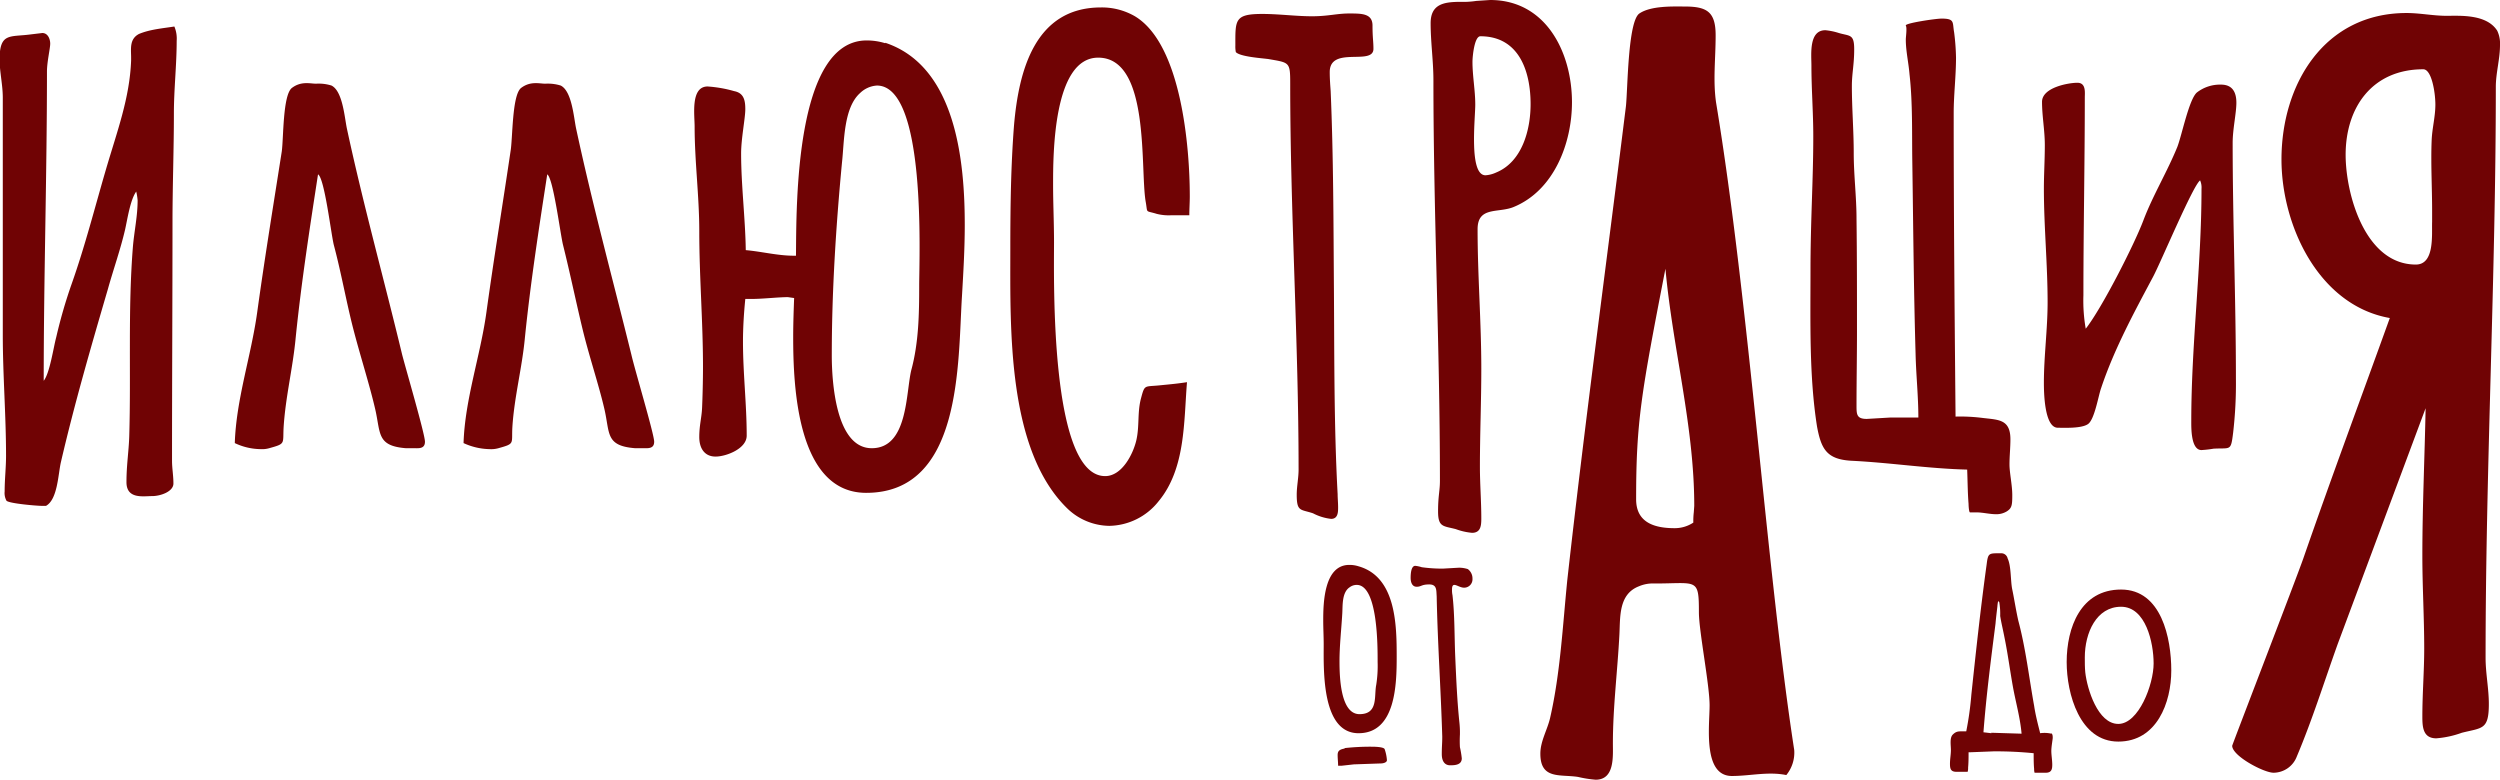
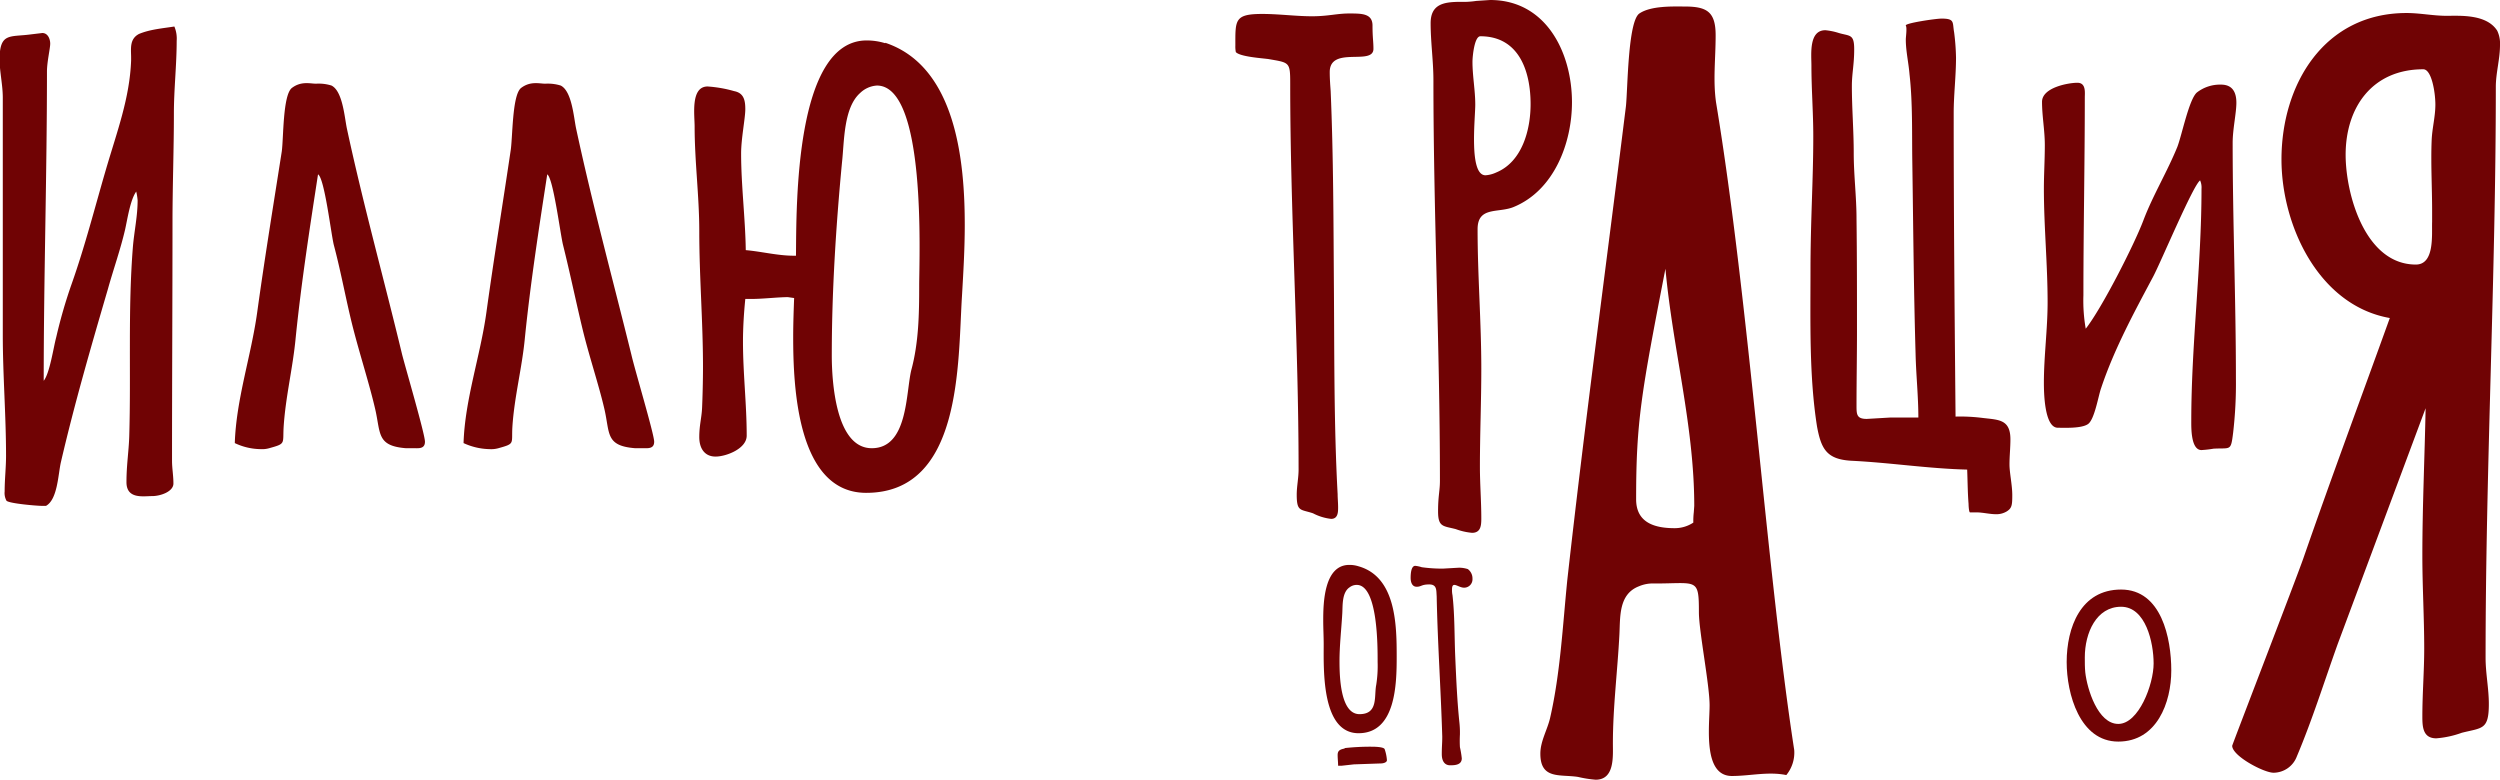
<svg xmlns="http://www.w3.org/2000/svg" viewBox="0 0 537.7 167.7">
  <defs>
    <style>.cls-1{fill:#700304;}</style>
  </defs>
  <g id="Слой_2" data-name="Слой 2">
    <path class="cls-1" d="M29.9,7.3c2.4-1,5.1-1.2,7.6-1.6A6.7,6.7,0,0,1,38,8.8c0,5.2-.6,10.4-.6,15.6,0,7.8-.3,15.7-.3,23.5C37.1,65,37,82,37,99.1c0,1.6.3,3.2.3,4.9s-2.7,2.7-4.6,2.7-5.5.7-5.5-3,.5-6.6.6-9.9c.4-13.6-.3-27.3.8-40.9.3-3.3,1-6.5,1-9.8a12.5,12.5,0,0,0-.3-1.9c-1.3,1.8-1.9,6-2.4,8.2-1,4.3-2.5,8.5-3.7,12.8C19.6,74.5,16,86.9,13.1,99.4c-.6,2.6-.7,8-3.2,9.4H9c-1.1,0-7-.5-7.6-1.1a3.4,3.4,0,0,1-.4-2c0-2.6.3-5.1.3-7.7,0-8.7-.7-17.3-.7-26v-51c0-2.8-.7-5.6-.7-8.4C0,7,2.1,8,6.6,7.4l2.5-.3c1.2,0,1.7,1.3,1.7,2.3s-.7,3.9-.7,6c0,22.2-.7,44.3-.7,66.5,1.3-1.6,2.1-7.2,2.7-9.4a106.8,106.8,0,0,1,3.3-11.4c2.9-8.2,5-16.5,7.4-24.7S27.9,21.1,28.2,13v-.6c0-1.9-.4-4,1.7-5.1Z" />
    <path class="cls-1" d="M86.5,76.3c.8,3.1,4.9,17.1,4.9,18.7S90,96.4,89,96.4H87.3c-6.3-.5-5.4-3.2-6.6-8.4S77.5,76.6,76,70.8s-2.6-12.1-4.2-18.1c-.6-2.4-2-14.4-3.4-15.2-1.8,11.7-3.6,23.3-4.8,35.1C63,79.1,61.4,85.4,61,91.9c-.2,3.6.5,3.5-3.1,4.5a5.5,5.5,0,0,1-1.8.2,13.2,13.2,0,0,1-5.6-1.3c.3-9.4,3.5-18.7,4.8-28,1.6-11.6,3.5-23.2,5.3-34.7.4-2.8.2-12.2,2.2-13.7S66.7,18,68,18a9.1,9.1,0,0,1,3.3.4c2.4,1.2,2.8,6.8,3.3,9.2,3.5,16.3,8,32.5,11.9,48.7Z" />
    <path class="cls-1" d="M135.8,76.3c.7,3.1,4.9,17.1,4.9,18.7s-1.4,1.4-2.5,1.4h-1.6c-6.4-.5-5.4-3.2-6.6-8.4s-3.3-11.4-4.7-17.2-2.7-12.1-4.2-18.1c-.6-2.4-2.1-14.4-3.4-15.2-1.8,11.7-3.6,23.3-4.8,35.1-.6,6.5-2.3,12.8-2.7,19.3-.2,3.6.6,3.5-3,4.5a5.8,5.8,0,0,1-1.9.2,13.9,13.9,0,0,1-5.6-1.3c.3-9.4,3.6-18.7,4.9-28,1.6-11.6,3.5-23.2,5.2-34.7.5-2.8.3-12.2,2.3-13.7s3.9-.9,5.2-.9a9.3,9.3,0,0,1,3.3.4c2.4,1.2,2.8,6.8,3.3,9.2,3.5,16.3,7.9,32.5,11.9,48.7Z" />
    <path class="cls-1" d="M190.4,9.2c15.3,5.1,17.1,25.7,17.1,39.2,0,5.1-.3,10.2-.6,15.3C206,78,207,106,186.3,106c-14.9,0-15.7-23-15.7-33.5,0-2.8.1-5.6.2-8.4l-1.4-.2h.6c-2.9,0-5.7.4-8.5.4h-1.2c-.3,3-.5,6.1-.5,9.2,0,6.8.8,13.5.8,20.2,0,2.8-4.4,4.5-6.7,4.5s-3.5-1.7-3.5-4.2.5-4.1.6-6.2.2-5.9.2-8.9c0-9.7-.8-19.4-.8-29.2,0-7.5-1-15-1-22.5,0-2.5-.9-8.6,2.8-8.6a27.2,27.2,0,0,1,5.7,1c2.1.4,2.4,2,2.4,3.9s-.9,6.3-.9,9.5c0,6.9.9,13.9,1,20.8,3.4.3,6.9,1.2,10.3,1.2h.5c.1-10.5-.3-46.3,15.2-46.3a13.4,13.4,0,0,1,4,.6ZM196,79.6c1.6-5.9,1.7-12.1,1.7-18.2s1.6-43-9.1-43A5.7,5.7,0,0,0,185,20c-3.6,3.2-3.4,10.5-3.9,14.9-1.3,13.7-2.2,27.8-2.2,41.5,0,5.5.8,20,8.6,20s7.3-11.8,8.5-16.8Z" />
-     <path class="cls-1" d="M244.1,3.5c10,6,11.8,28.2,11.8,38.7,0,1.4-.1,2.7-.1,4.1h-3.9a10.5,10.5,0,0,1-3.1-.3c-2.6-.8-1.9,0-2.4-2.7-1.2-7.3,1-30.9-10.2-30.9-9.7,0-9.7,20.9-9.7,27.3,0,4.1.2,8.2.2,12.4,0,8.1-.9,50.3,11,50.3,3.6,0,6-4.7,6.7-7.7s.2-6,1-9,.7-2.5,3.8-2.8,4.1-.4,6.1-.7c-.7,8.5-.3,18.6-6.1,25.6a13.8,13.8,0,0,1-10.6,5.3,13.2,13.2,0,0,1-9-3.7c-13-12.6-12.3-38.7-12.3-55.6,0-9,.1-17.9.8-26.9,1-11.5,4.4-25.3,18.7-25.3a14.2,14.2,0,0,1,7.3,1.9Z" />
    <path class="cls-1" d="M272.8,12.7c-1.5-.2-6.1-.5-7-1.5a6.1,6.1,0,0,1-.1-1.4c0-5.5-.2-6.8,5.8-6.8,3.6,0,7.2.5,10.7.5s5.3-.6,8-.6,5,0,5,2.6.2,3.4.2,5c0,3.7-9.4-.7-9.4,5,0,1.4.1,2.7.2,4.1.6,14.1.6,28.4.7,42.5s0,29.5.8,44.2c0,.9.1,1.8.1,2.8s0,2.5-1.5,2.5a11,11,0,0,1-3.9-1.2c-2.7-.9-3.5-.3-3.5-4,0-1.8.4-3.6.4-5.4,0-27.6-1.8-55.3-1.8-82.9,0-4.8-.1-4.6-4.7-5.4Z" />
    <path class="cls-1" d="M317.5.2l3-.2c12.1,0,17.6,11.4,17.6,22,0,8.7-3.8,18.9-12.5,22.5-3.3,1.4-7.8-.2-7.8,4.8,0,10,.8,20,.8,30,0,7.1-.3,14.1-.3,21.1,0,3.7.3,7.4.3,11.1,0,1.5-.1,3.1-2,3.1a13.7,13.7,0,0,1-3.5-.8c-2.7-.7-3.8-.4-3.8-3.8s.4-4.4.4-6.6c0-28.7-1.4-57.4-1.4-86.1,0-4.2-.6-8.2-.6-12.3S310.5.4,314.1.4a18.8,18.8,0,0,0,3.4-.2Zm11.7,22.2c0-7.1-2.5-14.6-10.8-14.6-1.3,0-1.7,4.4-1.7,5.5,0,3.1.6,6.1.6,9.2s-1.4,15.2,2.2,15.2a6.5,6.5,0,0,0,2.3-.6C327.4,34.8,329.2,27.9,329.2,22.4Z" />
    <path class="cls-1" d="M431.6,110a4.3,4.3,0,0,1-2.2.6c-1.5,0-2.9-.4-4.4-.4h-1.3c-.2,0-.3-1.3-.3-1.8-.2-2.5-.2-4.9-.3-7.4-8.3-.2-16.6-1.5-24.9-1.9-5.3-.3-6.5-2.5-7.4-7.4-1.7-10.8-1.4-22.4-1.4-33.4s.6-19.4.6-29c0-5.1-.4-10.1-.4-15.2,0-2.4-.6-7.6,3-7.6a13.6,13.6,0,0,1,2.9.6c2.4.7,3.3.2,3.3,3.5s-.5,5.2-.5,7.9c0,4.8.4,9.6.4,14.4s.6,9.4.6,14.2c.1,8,.1,16.1.1,24.1,0,5.3-.1,10.7-.1,16,0,1.9,0,2.9,2.2,2.9l5.1-.3h6c0-4.6-.5-9.2-.6-13.8-.4-13.7-.5-27.4-.7-41.1-.1-6.2.1-12.7-.6-18.9-.2-2.5-.8-5-.8-7.5,0-.6.3-2.5,0-3S416.3,4,417.6,4c2.9,0,2.3.8,2.7,3a49,49,0,0,1,.4,5.4c0,4-.5,8-.5,11.9,0,21.8.2,43.5.4,65.3a38.2,38.2,0,0,1,5.9.3c3.4.4,5.9.3,5.9,4.6,0,1.8-.2,3.6-.2,5.4s.6,4.4.6,6.6-.1,2.8-1.2,3.5Z" />
    <path class="cls-1" d="M473.2,38.8c-1.5,1-8.4,17.5-10.1,20.7-4.1,7.7-8.4,15.6-11.2,24-.6,1.7-1.4,6.7-2.8,7.7s-5.2.8-6.5.8c-2.9,0-3-7.6-3-9.7,0-5.7.8-11.5.8-17.3,0-8.1-.8-16.3-.8-24.4,0-3.1.2-6.2.2-9.4s-.6-6.2-.6-9.3,5.7-4.1,7.6-4.1,1.6,2.1,1.6,3.2c0,14.2-.3,28.4-.3,42.5a34.9,34.9,0,0,0,.5,7.2c3.4-4.3,10.4-18,12.4-23.3s5.1-10.4,7.3-15.8c1-2.6,2.5-10.2,4.2-11.7a8.1,8.1,0,0,1,5.2-1.7c2.5,0,3.3,1.7,3.3,3.9s-.8,5.7-.8,8.6c0,16.9.7,33.8.7,50.7a91.7,91.7,0,0,1-.6,11.7c-.5,4-.5,3.2-4.2,3.4a23,23,0,0,1-2.6.3c-2.3,0-2.2-4.8-2.2-6.3,0-16.6,2.2-33.2,2.2-49.9a3.8,3.8,0,0,0-.3-1.8Z" />
    <path class="cls-1" d="M369.1,22.1c7.1,42.9,10.9,101,16.8,139.2a7.6,7.6,0,0,1-1.7,5.4c-3.9-.8-7.8.2-11.7.2-6.3,0-4.8-10.8-4.8-15.2s-2.3-16-2.3-20c0-7.5-.4-6.2-9.5-6.2a7.6,7.6,0,0,0-3.4.6c-4.4,1.7-4,6.6-4.2,10.4-.4,7.8-1.4,15.6-1.4,23.4,0,2.8.4,7.8-3.7,7.8a25,25,0,0,1-3.8-.6c-3.9-.6-8.1.6-8.1-5,0-2.7,1.5-5.1,2.1-7.7,2.2-9.6,2.7-19.8,3.7-29.7,3.8-34,8.4-67.9,12.6-101.8.4-3.6.4-18.3,2.9-20s7.3-1.5,9.7-1.5c4.8,0,6.7,1.1,6.7,6.2s-.6,9.7.1,14.5Zm-4.7,86.7c0-17.2-4.6-33.6-6.2-51h0c-5.2,26.8-6.3,32.8-6.3,49.6,0,5.1,4.1,6.2,8.3,6.2a7.2,7.2,0,0,0,4-1.2,16.2,16.2,0,0,1,.1-2.2Z" />
    <path class="cls-1" d="M537.1,6.6a6.4,6.4,0,0,1,.6,3.1c0,3-.9,6-.9,9,0,40.9-2.2,81.9-2.2,122.8,0,3.3.7,6.6.7,9.9,0,5.6-1.4,5.1-5.8,6.2a20.8,20.8,0,0,1-5.5,1.2c-2.9,0-3-2.5-3-4.7,0-4.9.4-9.8.4-14.6,0-6.7-.4-13.3-.4-20,0-10.5.5-21.1.7-31.7l-18.9,50.7c-2.9,8.1-5.5,16.4-8.8,24.2a5.4,5.4,0,0,1-5,3.5c-2.1,0-8.9-3.6-8.9-5.8,0-.2,13.8-36,15.3-40.3,6-17.3,12.4-34.5,18.6-51.7-15.3-2.7-23.3-19.9-23.3-34.1,0-16.2,9.2-31.5,26.9-31.5,2.9,0,5.7.6,8.6.6s8.6-.4,10.9,3.2Zm-14,38.7c0-5-.3-10.1-.1-15.1.1-2.6.8-5.1.8-7.7s-.8-7.6-2.6-7.6c-10.9,0-16.7,8.1-16.7,18.4,0,8.5,4.2,23.6,15.1,23.6,4.1,0,3.4-6.5,3.5-9.2Z" />
    <path class="cls-1" d="M300.4,141.3c0,5.8-.2,16.4-8.2,16.4s-7.5-13.7-7.5-19.1c0-1.7-.1-3.4-.1-5.2,0-3.8.2-11.9,5.6-11.9a6.4,6.4,0,0,1,2,.3C300.3,124.1,300.4,134.5,300.4,141.3Zm-11.2,19.6a51.2,51.2,0,0,1,5.6-.3c.6,0,2.7,0,3,.5a9.3,9.3,0,0,1,.5,2.4c0,.5-.8.7-1.3.7l-5.8.2-2.7.3h-.7c0-.8-.1-1.5-.1-2.3s.3-1.2,1.5-1.4Zm6.8-13.6a26.3,26.3,0,0,0,.3-4.9c0-3.1.1-16.6-4.5-16.6a2.5,2.5,0,0,0-1.5.5c-1.7,1.1-1.5,3.9-1.6,5.6-.2,3.5-.6,6.9-.6,10.3s.2,11.4,4.3,11.4,3.1-3.9,3.6-6.3Z" />
    <path class="cls-1" d="M315.7,122.4a2.5,2.5,0,0,1,1,2.1,1.8,1.8,0,0,1-1.8,1.9c-.8,0-1.6-.6-2.1-.6s-.5.7-.5,1a4.9,4.9,0,0,0,.1,1.2c.5,4.4.4,8.9.6,13.4s.4,9.4.9,14.1a20.9,20.9,0,0,1,.1,2.5,24.3,24.3,0,0,0,0,2.7,20,20,0,0,1,.4,2.4c0,1.4-1.4,1.5-2.5,1.5s-1.8-.8-1.8-2.4.1-2.4.1-3.6v-.2c-.3-10.1-1-20.1-1.2-30.2-.1-1.2.1-2.5-1.6-2.5s-1.7.5-2.7.5-1.3-1-1.3-1.9.1-2.6,1-2.6a7,7,0,0,1,1.4.3,32.9,32.9,0,0,0,4.5.3l3.5-.2a6.3,6.3,0,0,1,1.9.3Z" />
-     <path class="cls-1" d="M441.2,157.7c.3.2.3.7.3,1s-.3,1.9-.3,2.8.2,2,.2,3-.2,1.7-1.4,1.7h-2.4a2.5,2.5,0,0,1-.1-.8c-.1-1.1-.1-2.3-.1-3.4a82.5,82.5,0,0,0-8.6-.4l-5.1.2h-.3c0,1.1,0,2.2-.1,3.3a2.8,2.8,0,0,1-.1.9h-2.4c-1.2,0-1.4-.6-1.4-1.7s.2-2,.2-3-.3-2.6.4-3.3,1.2-.7,1.9-.7h1a68.3,68.3,0,0,0,1.1-7.9c1-9.4,2-18.7,3.3-28.1.3-2.4.5-2.3,3-2.3a1.4,1.4,0,0,1,1.5,1.1c.8,1.7.6,4.8,1,6.7s.8,4.5,1.3,6.7c1.6,6,2.3,12.2,3.4,18.3.3,2,.8,3.9,1.3,5.9a6.5,6.5,0,0,1,2.4.1Zm-12.9-.1,6.5.2c-.3-3.5-1.3-6.9-1.9-10.3s-1-6.4-1.6-9.5-.8-3.7-1.1-5.5a15.1,15.1,0,0,0-.2-3l-.2-.2c-.1,0-.2,1-.2,1.1s-.3,2.4-.4,3.7c-1,7.8-2,15.6-2.6,23.4l1.7.2Z" />
    <path class="cls-1" d="M444.5,142.4c0-7.4,3-15.6,11.7-15.6S467,137.3,467,144.2s-3.1,15.3-11.4,15.3S444.5,149.2,444.5,142.4Zm3.9-1c0,1.1,0,2.2.1,3.2.4,3.6,2.7,11.1,7.1,11.1s7.6-8.5,7.6-13-1.7-12.2-7-12.2S448.4,136.1,448.4,141.4Z" />
  </g>
</svg>